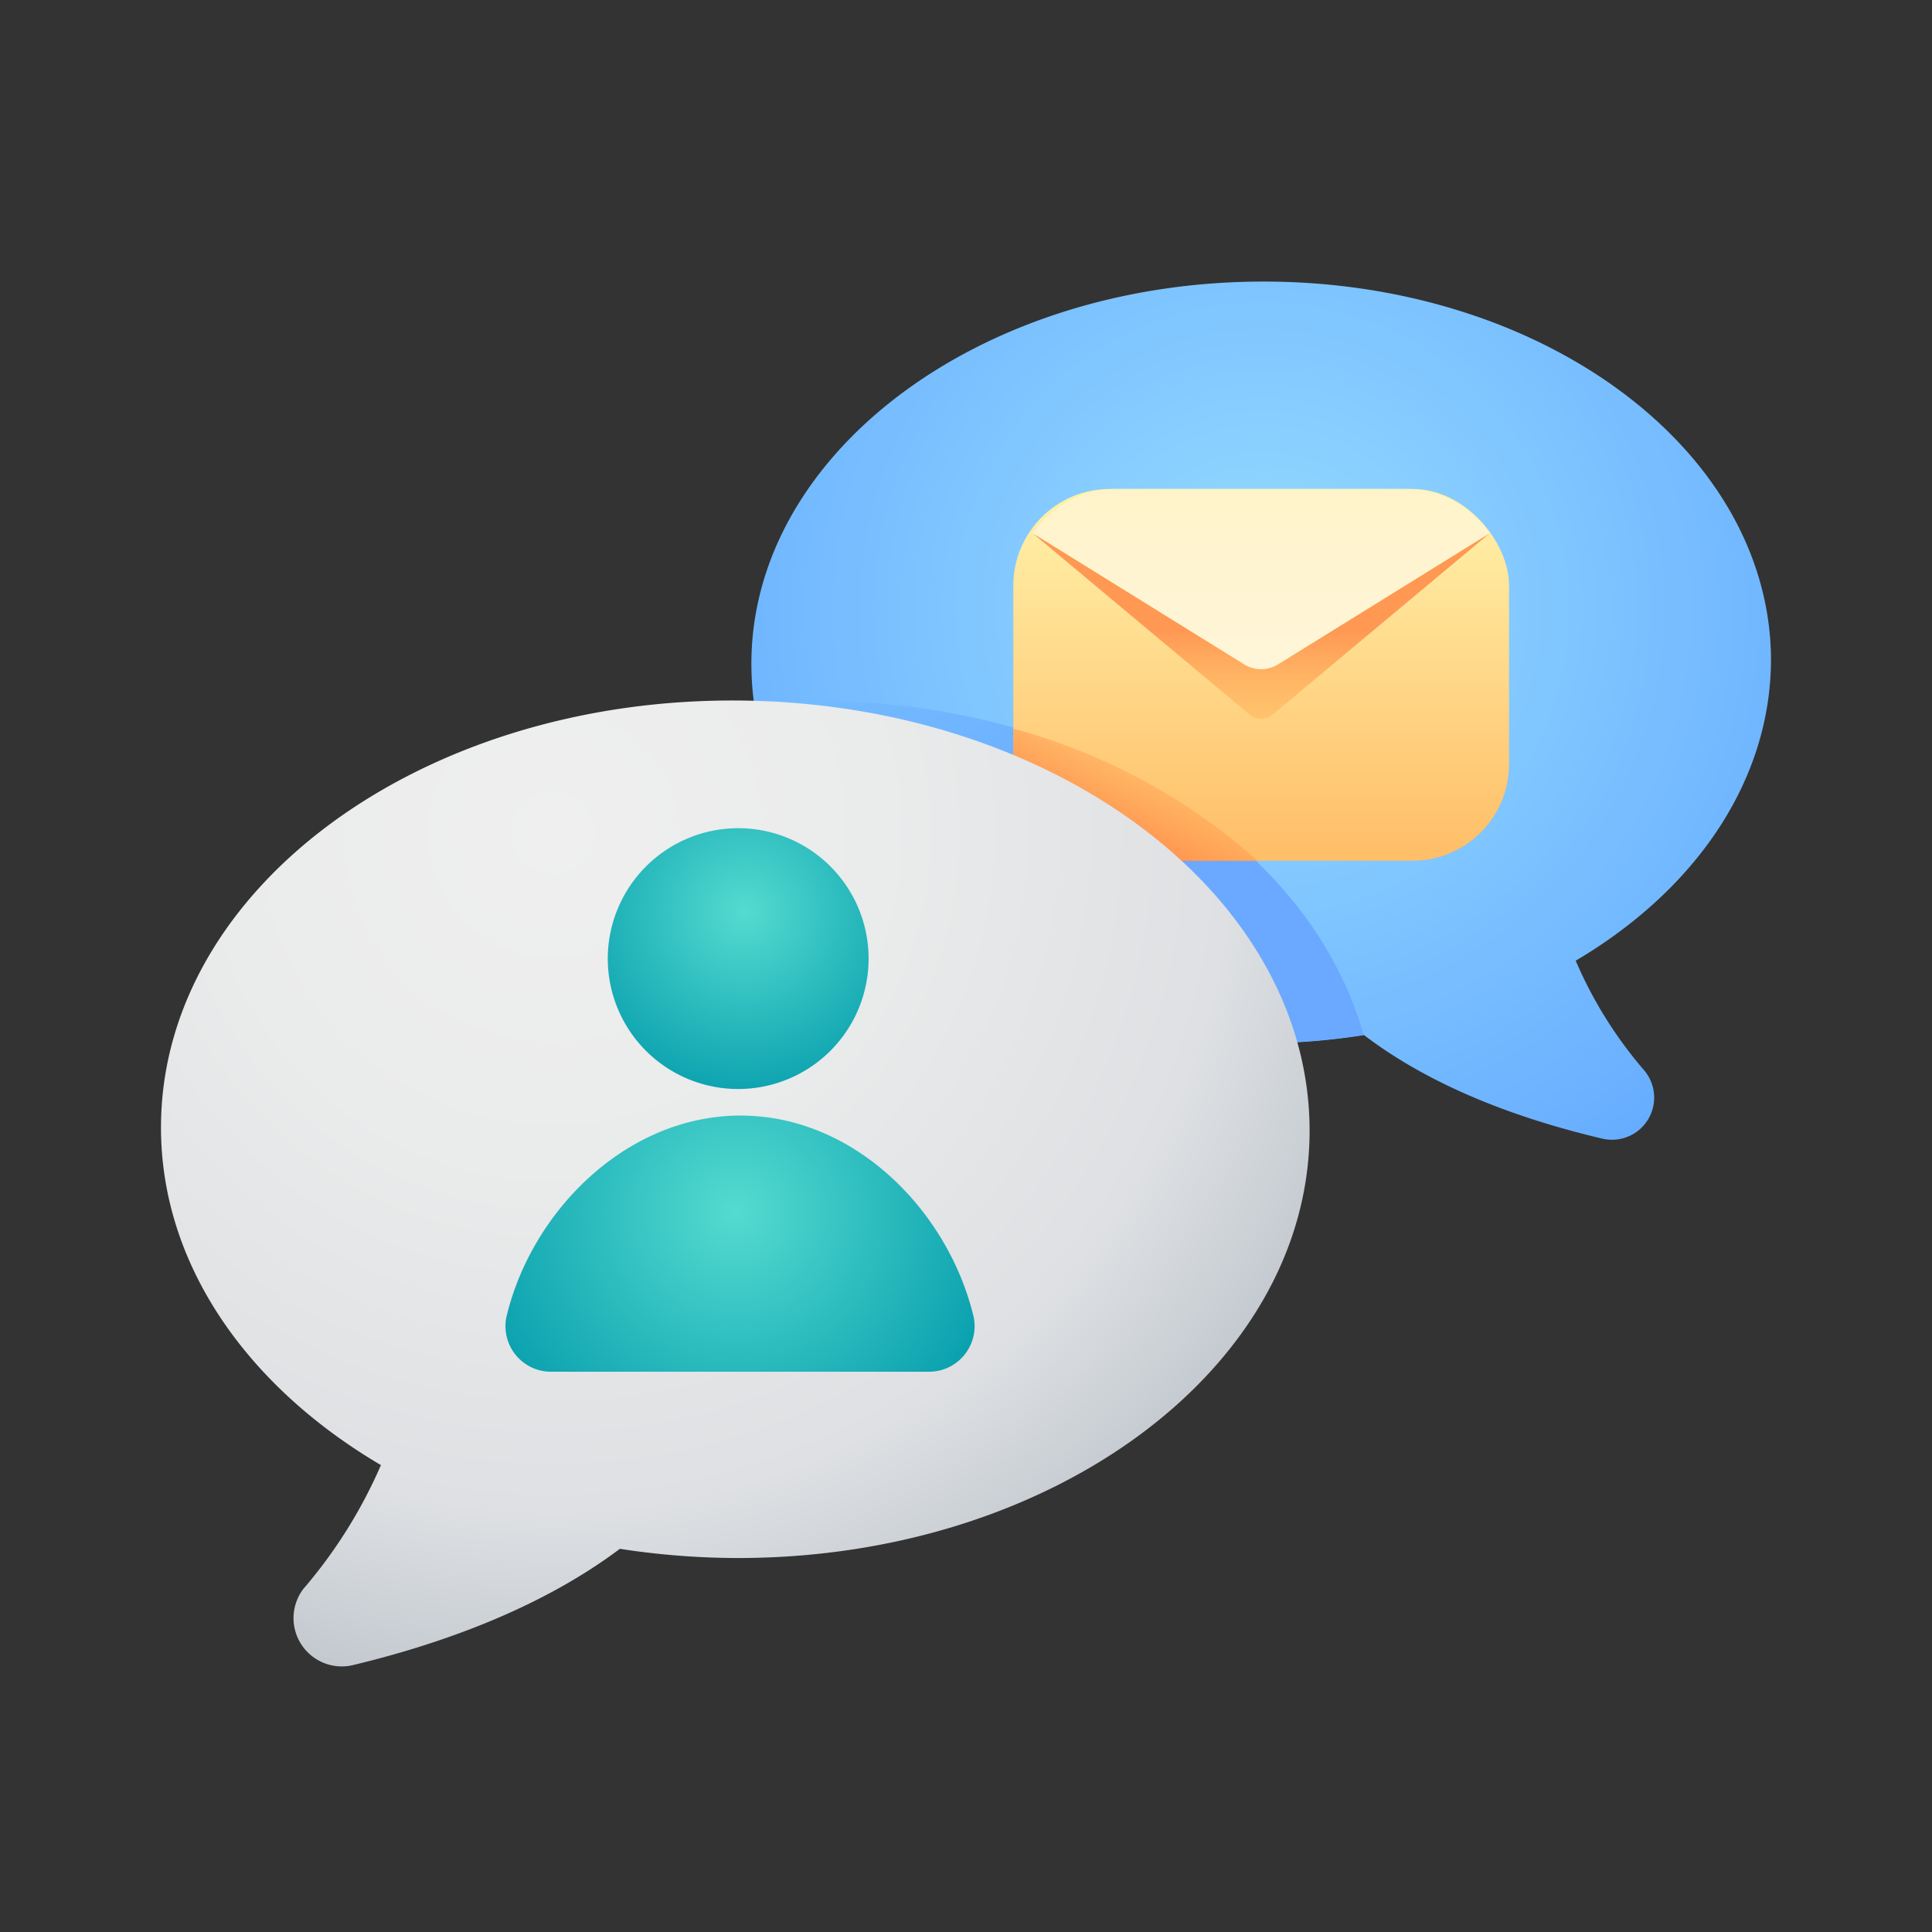
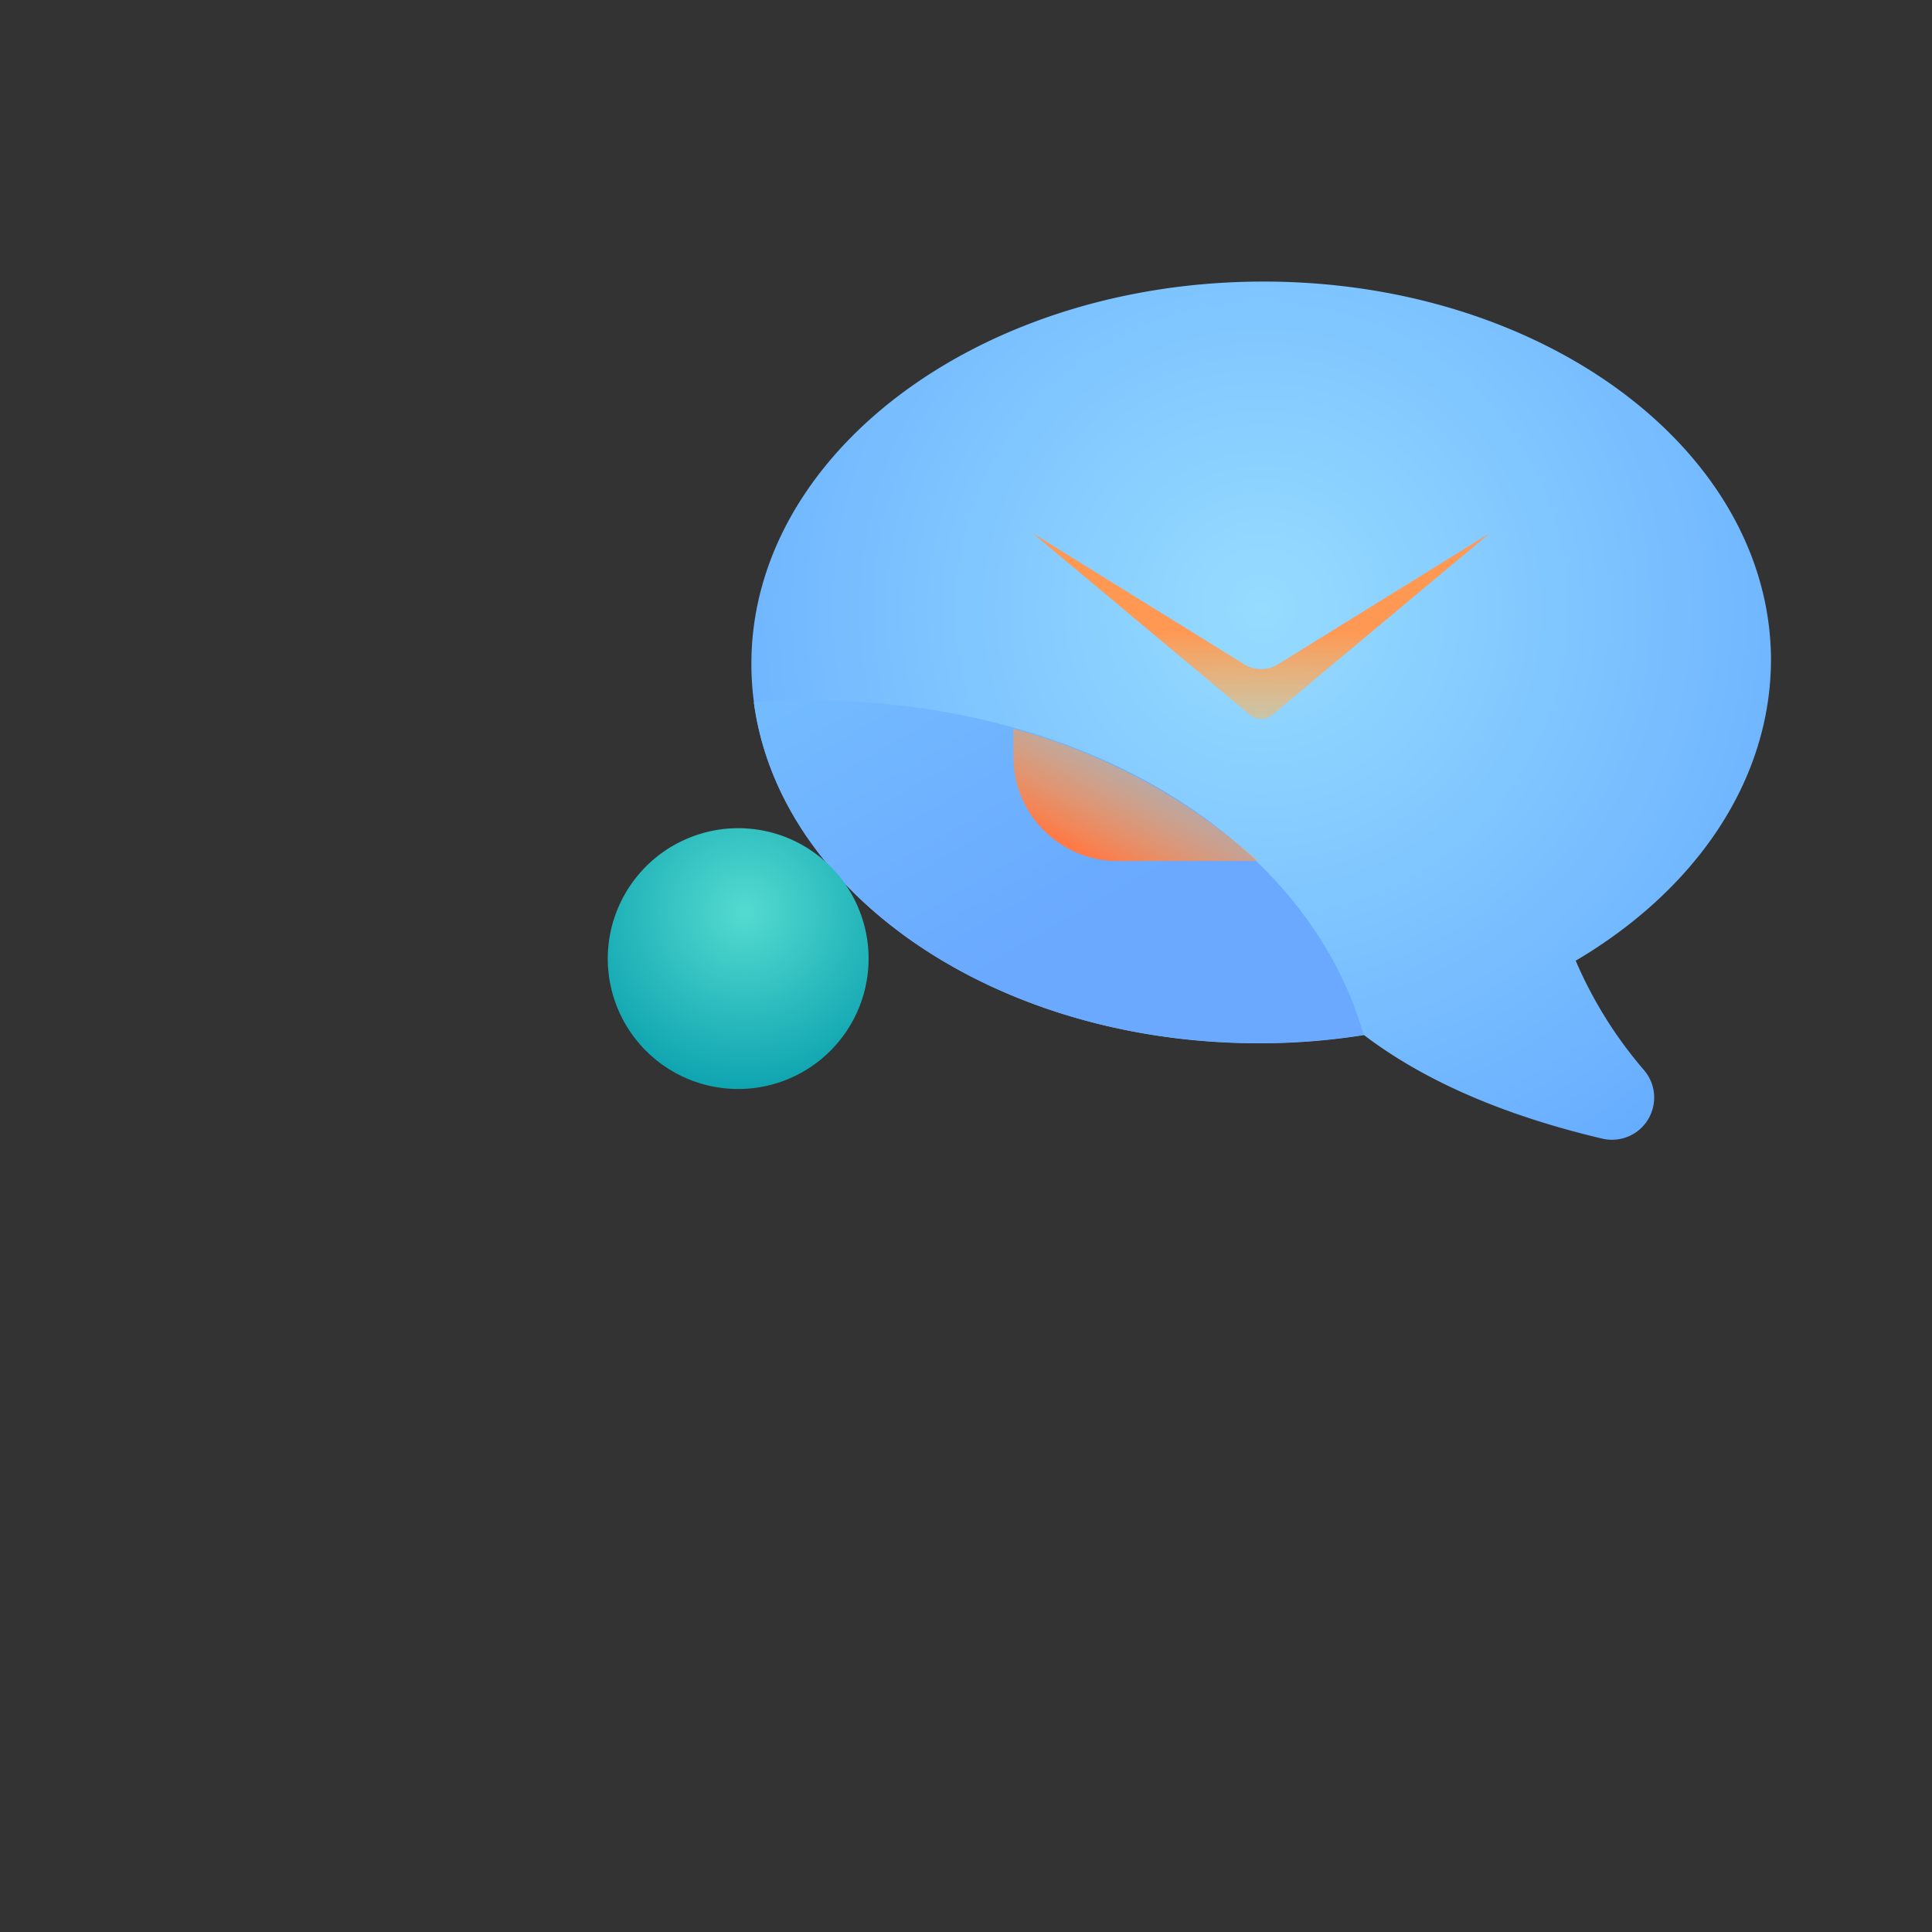
<svg xmlns="http://www.w3.org/2000/svg" xmlns:xlink="http://www.w3.org/1999/xlink" viewBox="0 0 120 120">
  <rect x="0" y="0" width="120" height="120" fill="#333333" stroke="none" />
  <defs>
    <style>.cls-1{fill:url(#radial-gradient);}.cls-2{fill:url(#linear-gradient);}.cls-3{fill:url(#linear-gradient-2);}.cls-4{fill:url(#linear-gradient-3);}.cls-5{fill:url(#radial-gradient-2);}.cls-6{fill:url(#linear-gradient-4);}.cls-7{fill:url(#linear-gradient-5);}.cls-8{fill:url(#linear-gradient-6);}.cls-9{fill:url(#linear-gradient-7);}.cls-10{fill:url(#linear-gradient-8);}.cls-11{fill:url(#radial-gradient-3);}.cls-12{fill:url(#radial-gradient-4);}</style>
    <radialGradient id="radial-gradient" cx="79.27" cy="36.05" r="43.24" gradientTransform="translate(3.88 3.92) scale(0.94 0.94)" gradientUnits="userSpaceOnUse">
      <stop offset="0" stop-color="#96dcff" />
      <stop offset="1" stop-color="#66acff" />
    </radialGradient>
    <linearGradient id="linear-gradient" x1="48.28" y1="24.31" x2="67.18" y2="57.15" gradientUnits="userSpaceOnUse">
      <stop offset="0" stop-color="#7ac9ff" />
      <stop offset="1" stop-color="#6aa9ff" />
    </linearGradient>
    <linearGradient id="linear-gradient-2" x1="78.33" y1="30.63" x2="78.33" y2="52.78" gradientUnits="userSpaceOnUse">
      <stop offset="0" stop-color="#fff2aa" />
      <stop offset="1" stop-color="#ffbf69" />
    </linearGradient>
    <linearGradient id="linear-gradient-3" x1="74.24" y1="42.63" x2="68.24" y2="53.53" gradientUnits="userSpaceOnUse">
      <stop offset="0" stop-color="#ffd562" stop-opacity="0" />
      <stop offset="1" stop-color="#ff7a46" />
    </linearGradient>
    <radialGradient id="radial-gradient-2" cx="32.42" cy="50.83" r="58.2" gradientTransform="translate(3.88 3.92) scale(0.94 0.94)" gradientUnits="userSpaceOnUse">
      <stop offset="0" stop-color="#efefef" />
      <stop offset="0.38" stop-color="#eaebeb" />
      <stop offset="0.77" stop-color="#dee0e3" />
      <stop offset="0.91" stop-color="#ccd1d6" />
      <stop offset="1" stop-color="#c0c6cd" />
    </radialGradient>
    <linearGradient id="linear-gradient-4" x1="33.28" y1="76.27" x2="59.11" y2="76.27" gradientUnits="userSpaceOnUse">
      <stop offset="0" stop-color="#54dbd0" />
      <stop offset="1" stop-color="#09a" />
    </linearGradient>
    <linearGradient id="linear-gradient-5" x1="78.33" y1="50.53" x2="78.33" y2="39.19" gradientUnits="userSpaceOnUse">
      <stop offset="0" stop-color="#ffd562" stop-opacity="0" />
      <stop offset="1" stop-color="#ff9853" />
    </linearGradient>
    <linearGradient id="linear-gradient-6" x1="78.33" y1="40.6" x2="78.33" y2="21.07" gradientUnits="userSpaceOnUse">
      <stop offset="0" stop-color="#fff5d8" />
      <stop offset="1" stop-color="#fff2bc" />
    </linearGradient>
    <linearGradient id="linear-gradient-7" x1="92.53" y1="33.12" x2="92.53" y2="33.11" xlink:href="#linear-gradient-2" />
    <linearGradient id="linear-gradient-8" x1="64.13" y1="33.11" x2="64.13" y2="33.11" xlink:href="#linear-gradient-2" />
    <radialGradient id="radial-gradient-3" cx="45.08" cy="56.06" r="14.15" gradientTransform="translate(3.88 3.92) scale(0.94 0.94)" xlink:href="#linear-gradient-4" />
    <radialGradient id="radial-gradient-4" cx="44.49" cy="75.91" r="20.19" gradientTransform="translate(3.88 3.92) scale(0.94 0.94)" xlink:href="#linear-gradient-4" />
  </defs>
  <g id="Layer_158" data-name="Layer 158">
    <path class="cls-1" d="M78.17,17.49c17.49-.13,31.74,10.37,31.83,23.43,0,7.6-4.71,14.37-12.13,18.75a26.26,26.26,0,0,0,4.27,6.83,2.62,2.62,0,0,1-2.63,4.22c-4.66-1.1-10.29-3-14.79-6.43a40.78,40.78,0,0,1-6.22.51C61,64.92,46.76,54.43,46.67,41.36S60.68,17.61,78.17,17.49Z" />
    <path class="cls-2" d="M84.7,64.28c-3.43-12-17-20.66-34.1-20.78-1.28,0-2.54,0-3.78.12,1.61,12,15.2,21.28,31.66,21.17a42.09,42.09,0,0,0,6.22-.51Z" />
-     <rect class="cls-3" x="62.94" y="30.37" width="30.79" height="23.09" rx="6" />
    <path class="cls-4" d="M62.94,45.26V47a6.48,6.48,0,0,0,6.48,6.48h8.71A37.39,37.39,0,0,0,62.94,45.26Z" />
-     <path class="cls-5" d="M45.84,43.51C26.15,43.37,10.1,55.18,10,69.89,9.94,78.45,15.3,86.08,23.66,91a30.22,30.22,0,0,1-4.81,7.68,3,3,0,0,0,3,4.76c5.24-1.25,11.58-3.43,16.65-7.24a48.51,48.51,0,0,0,7,.57c19.69.14,35.73-11.68,35.84-26.39S65.53,43.65,45.84,43.51Z" />
-     <path class="cls-6" d="M46.2,70.67c6.34,0,11.5,5.66,12.91,11.2H33.28c1.42-5.55,6.58-11.19,12.92-11.19" />
    <path class="cls-7" d="M77.67,44.43a1.11,1.11,0,0,0,1.32,0L92.54,33.11,79.4,41.25a2,2,0,0,1-2.14,0L64.13,33.11Z" />
-     <path class="cls-8" d="M79.4,41.25l13.13-8.14a6.49,6.49,0,0,0-5.29-2.74H69.42a6.46,6.46,0,0,0-5.28,2.74l13.12,8.14A2,2,0,0,0,79.4,41.25Z" />
    <polygon class="cls-9" points="92.53 33.11 92.53 33.11 92.53 33.12 92.53 33.11" />
    <polygon class="cls-10" points="64.13 33.11 64.14 33.11 64.14 33.11 64.13 33.11" />
    <path class="cls-11" d="M45.86,51.44a8.1,8.1,0,1,1-8.11,8.1,8.11,8.11,0,0,1,8.11-8.1" />
-     <path class="cls-12" d="M60.48,81.82a2.83,2.83,0,0,1-2.85,3.38H34.3a2.83,2.83,0,0,1-2.85-3.38C33,75.23,38.91,69.29,46,69.29S58.92,75.23,60.48,81.82Z" />
  </g>
</svg>